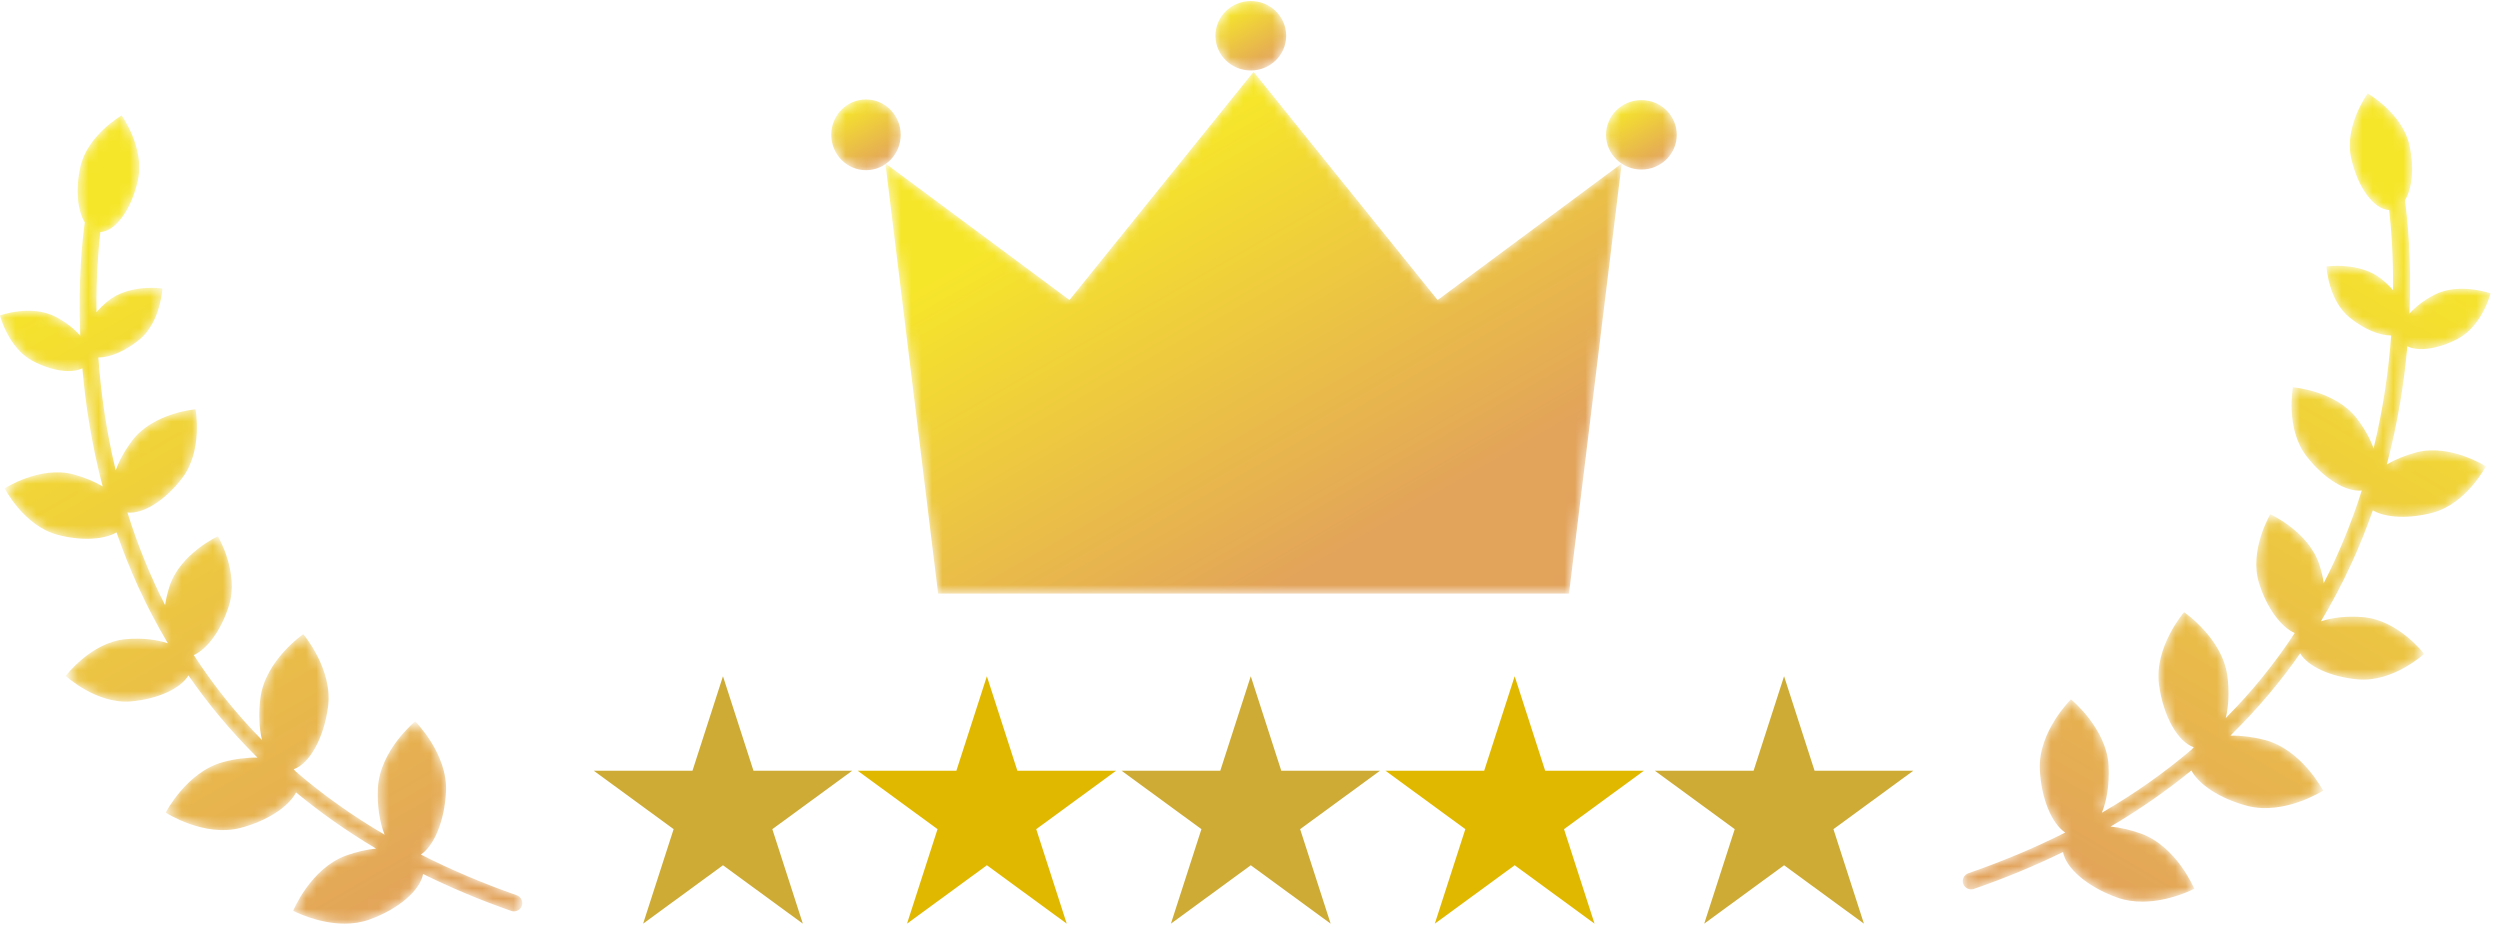
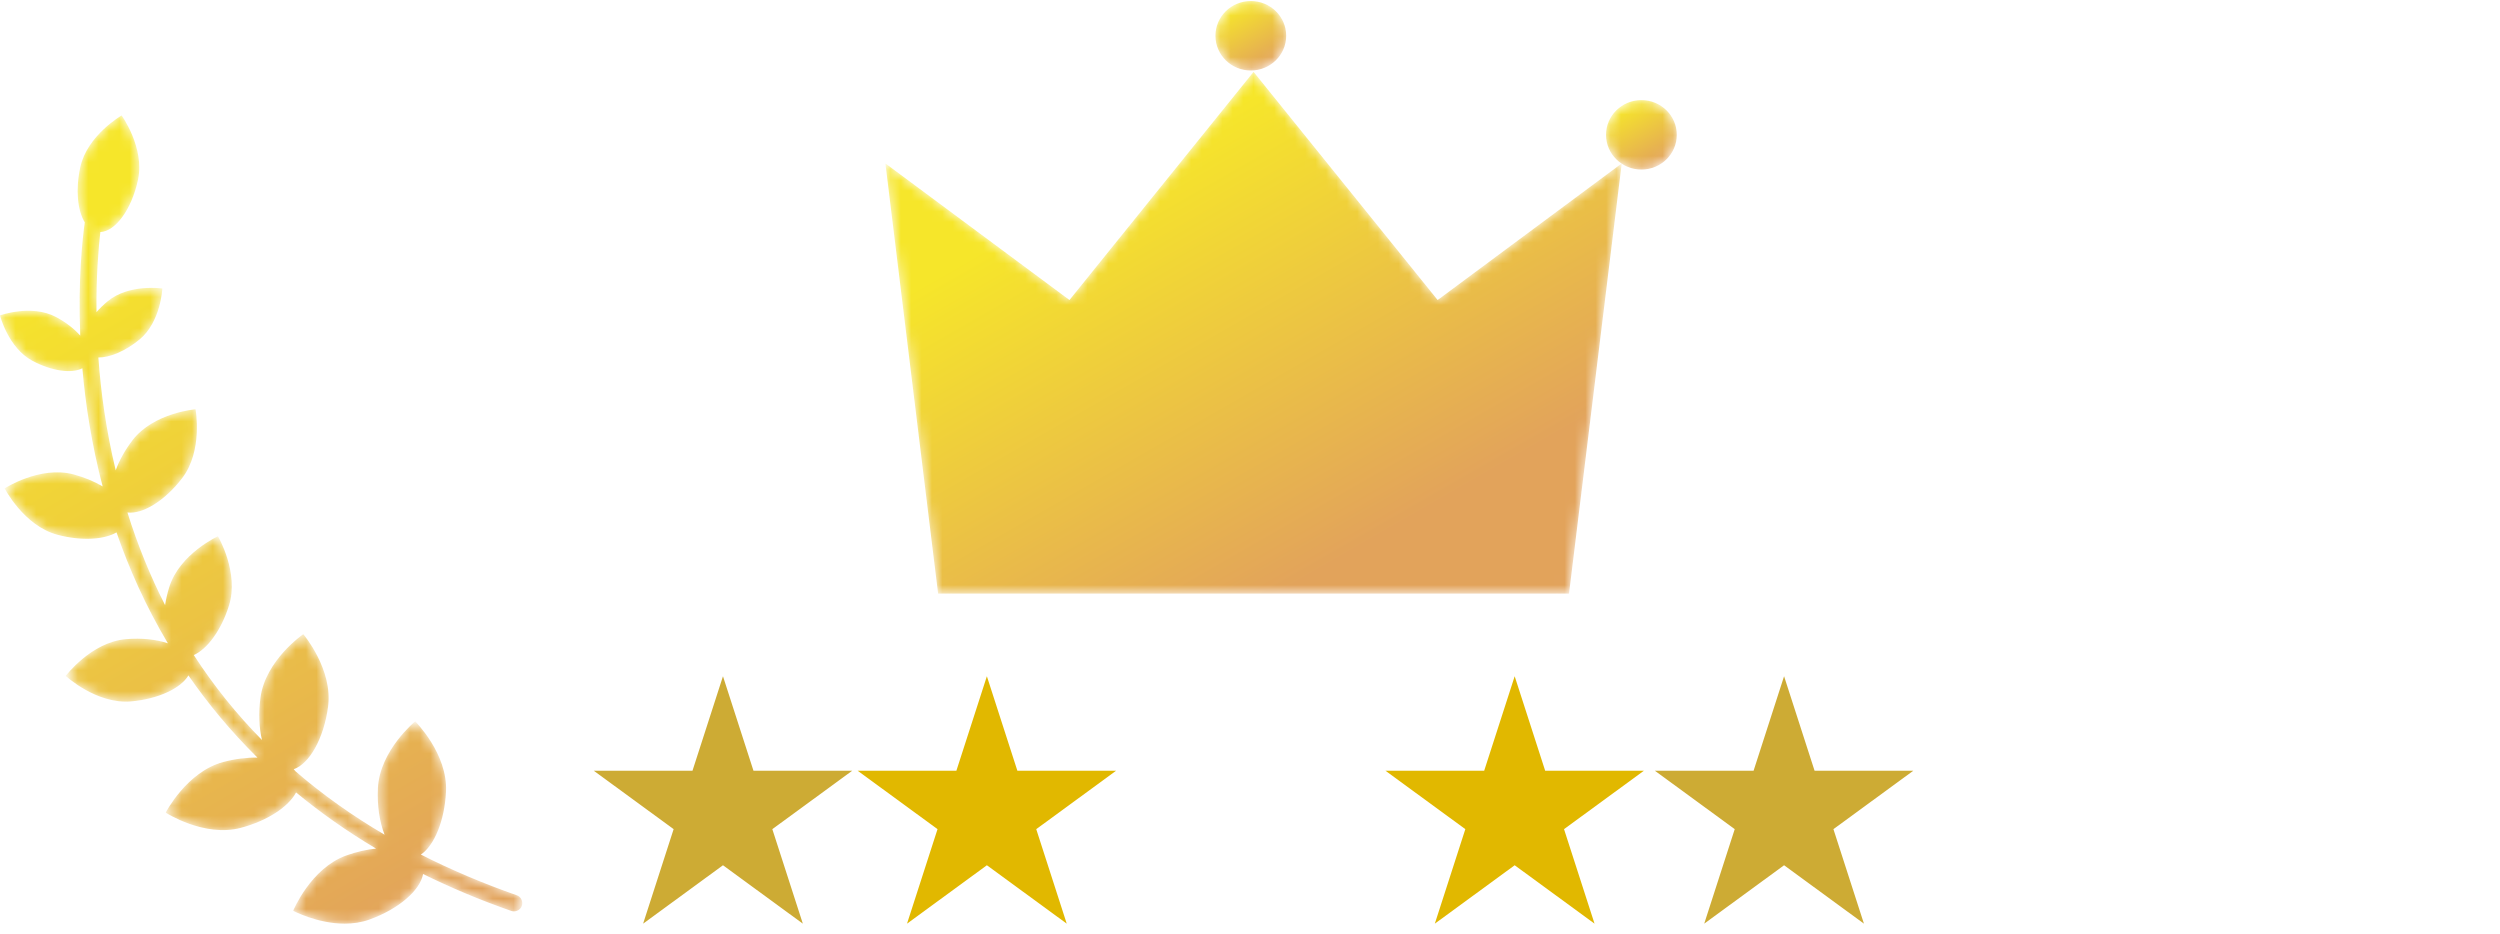
<svg xmlns="http://www.w3.org/2000/svg" xmlns:xlink="http://www.w3.org/1999/xlink" width="241" height="90" viewBox="0 0 241 90">
  <defs>
    <linearGradient id="58896jys0b" x1="76.006%" x2="27.573%" y1="82.015%" y2="22.393%">
      <stop offset="0%" stop-color="#E2A35B" />
      <stop offset="100%" stop-color="#F6E62A" />
    </linearGradient>
    <linearGradient id="7oqsgwfgle" x1="75.003%" x2="24.996%" y1="91.746%" y2="8.253%">
      <stop offset="0%" stop-color="#E2A35B" />
      <stop offset="100%" stop-color="#F6E62A" />
    </linearGradient>
    <linearGradient id="uqnx7yd4jh" x1="74.102%" x2="25.898%" y1="93.307%" y2="6.692%">
      <stop offset="0%" stop-color="#E2A35B" />
      <stop offset="100%" stop-color="#F6E62A" />
    </linearGradient>
    <linearGradient id="7r7o7ktnqk" x1="75.005%" x2="24.997%" y1="91.748%" y2="8.252%">
      <stop offset="0%" stop-color="#E2A35B" />
      <stop offset="100%" stop-color="#F6E62A" />
    </linearGradient>
    <linearGradient id="ymsohc290n" x1="36.788%" x2="73.013%" y1="105.137%" y2="10.155%">
      <stop offset="0%" stop-color="#E2A35B" />
      <stop offset="100%" stop-color="#F6E62A" />
    </linearGradient>
    <linearGradient id="7k84m912cq" x1="62.938%" x2="27.464%" y1="105.137%" y2="10.155%">
      <stop offset="0%" stop-color="#E2A35B" />
      <stop offset="100%" stop-color="#F6E62A" />
    </linearGradient>
    <path id="2jerpadqha" d="M65.923 50.335L71.004 8.865 53.258 22.033 35.513 0.037 17.768 22.033 0.022 8.865 5.103 50.335z" />
    <path id="e0j2thhd6d" d="M3.448.1C1.565.1.038 1.599.038 3.448c0 1.85 1.527 3.348 3.41 3.348 1.884 0 3.41-1.499 3.41-3.348C6.859 1.598 5.333.1 3.449.1z" />
    <path id="kf6yv60n3g" d="M.103 3.457c0 1.884 1.499 3.41 3.348 3.41 1.85 0 3.348-1.526 3.348-3.41C6.8 1.574 5.3.047 3.451.047 1.602.047.103 1.574.103 3.457" />
    <path id="c6xoptnqbj" d="M.061 3.458c0 1.85 1.527 3.348 3.41 3.348 1.884 0 3.41-1.499 3.41-3.348 0-1.85-1.526-3.348-3.41-3.348C1.588.11.061 1.609.061 3.458" />
    <path id="yphtdjenvm" d="M37.436 6.202c.62 2.857 2.204 4.982 3.667 5.034.179 1.538.411 4.245.377 7.722-.323-.364-.692-.721-1.106-1.058-2.081-1.696-5.31-1.221-5.31-1.221s.145 3.224 2.227 4.92c1.384 1.127 2.896 1.743 4.007 1.731-.24 3.292-.746 6.991-1.694 10.88-.338-.936-.886-1.938-1.63-2.899-2.058-2.66-6.144-2.989-6.144-2.989s-.75 3.986 1.307 6.646c1.7 2.198 3.872 3.489 5.329 3.303-.998 3.147-2.223 6.124-3.668 8.934-.087-.568-.224-1.157-.413-1.754-1.011-3.196-4.737-4.888-4.737-4.888s-2.086 3.49-1.074 6.685c.752 2.377 2.117 4.194 3.428 4.767-1.933 2.95-4.149 5.682-6.646 8.194.279-1.162.35-2.576.15-4.079-.485-3.622-4.171-6.127-4.171-6.127s-2.9 3.367-2.415 6.989c.412 3.073 1.82 5.506 3.347 6.03-.064.066-.126.133-.179.205-2.632 2.243-5.524 4.28-8.675 6.11.48-1.199.734-2.767.653-4.476-.174-3.65-3.633-6.453-3.633-6.453S7.257 61.52 7.43 65.17c.135 2.831 1.146 5.198 2.447 6.08-2.917 1.466-6.026 2.775-9.334 3.92-.422.146-.645.603-.497 1.02.117.33.43.537.765.537.088 0 .179-.014.267-.045 3.086-1.068 5.938-2.264 8.587-3.558.28 1.561 2.357 3.37 5.234 4.394.794.283 1.612.392 2.402.392h.008c2.667-.001 5.01-1.242 5.01-1.242s-1.694-4.092-5.17-5.329c-1.001-.356-1.986-.573-2.9-.669 2.876-1.688 5.46-3.505 7.79-5.41.721 1.366 2.762 2.722 5.377 3.413 3.57.942 7.322-1.466 7.322-1.466s-2.038-3.937-5.608-4.88c-1.172-.308-2.31-.442-3.33-.425 2.62-2.559 4.844-5.226 6.725-7.924.735 1.237 2.914 2.271 5.572 2.506 3.374.3 6.38-2.457 6.38-2.457s-2.463-3.24-5.837-3.539c-1.554-.137-2.993.025-4.114.398 2.187-3.633 3.808-7.262 5.004-10.695 1.225.71 3.419.844 5.755.228 3.273-.862 5.143-4.47 5.143-4.47s-3.437-2.209-6.71-1.347c-1.072.283-2.036.688-2.837 1.16 1.077-4.07 1.675-7.936 1.977-11.391 1.028.528 2.956.284 4.85-.712 2.38-1.253 3.172-4.385 3.172-4.385s-3.07-1.1-5.45.153c-.978.514-1.79 1.148-2.368 1.798.226-5.337-.213-9.314-.439-10.92.7-1.125.911-3.131.441-5.297C42.392 1.912 39.034 0 39.034 0s-2.27 3.106-1.598 6.202" />
    <path id="eeawd7k9wp" d="M7.735 5.008c-.466 2.166-.257 4.172.436 5.297-.224 1.606-.658 5.583-.435 10.92-.572-.65-1.375-1.284-2.342-1.798C3.037 18.174 0 19.274 0 19.274s.783 3.132 3.14 4.385c1.874.996 3.782 1.24 4.798.712.3 3.455.891 7.321 1.957 11.391-.793-.472-1.747-.877-2.807-1.16-3.24-.862-6.64 1.348-6.64 1.348s1.85 3.607 5.089 4.47c2.311.615 4.482.48 5.695-.23 1.183 3.434 2.787 7.063 4.952 10.696-1.11-.373-2.534-.535-4.072-.398-3.339.3-5.776 3.54-5.776 3.54s2.975 2.755 6.314 2.456c2.63-.235 4.787-1.27 5.514-2.506 1.861 2.698 4.062 5.365 6.654 7.924-1.009-.017-2.135.117-3.294.426-3.533.942-5.55 4.879-5.55 4.879s3.712 2.408 7.246 1.466c2.587-.69 4.607-2.047 5.322-3.412 2.305 1.904 4.861 3.72 7.708 5.41-.905.095-1.88.312-2.87.668-3.44 1.237-5.117 5.33-5.117 5.33s2.32 1.24 4.959 1.241h.008c.781 0 1.591-.11 2.377-.392 2.847-1.023 4.9-2.833 5.179-4.394 2.62 1.294 5.443 2.49 8.497 3.558.088.03.177.045.265.045.33 0 .641-.207.757-.536.146-.418-.074-.875-.492-1.021-3.274-1.145-6.35-2.454-9.237-3.92 1.288-.882 2.287-3.249 2.421-6.08.172-3.65-2.972-6.762-2.972-6.762s-3.422 2.804-3.594 6.453c-.08 1.71.171 3.277.645 4.475-3.117-1.829-5.98-3.866-8.584-6.109-.053-.072-.114-.14-.177-.206 1.512-.523 2.905-2.956 3.312-6.03.48-3.621-2.39-6.988-2.39-6.988s-3.647 2.505-4.127 6.127c-.199 1.503-.128 2.917.148 4.079-2.471-2.512-4.664-5.244-6.576-8.194 1.297-.573 2.648-2.39 3.392-4.767 1.001-3.196-1.063-6.685-1.063-6.685s-3.687 1.692-4.688 4.888c-.187.597-.322 1.186-.408 1.754-1.43-2.81-2.643-5.787-3.63-8.934 1.442.186 3.59-1.105 5.273-3.303 2.036-2.66 1.294-6.646 1.294-6.646s-4.044.329-6.08 2.989c-.737.961-1.28 1.963-1.614 2.9-.938-3.89-1.439-7.59-1.675-10.88 1.098.011 2.595-.605 3.965-1.732 2.06-1.696 2.204-4.92 2.204-4.92s-3.196-.475-5.256 1.22c-.41.338-.774.695-1.093 1.06-.035-3.478.195-6.185.373-7.723 1.447-.052 3.015-2.177 3.628-5.034C13.97 3.106 11.724 0 11.724 0s-3.325 1.912-3.99 5.008" />
  </defs>
  <g fill="none" fill-rule="evenodd">
    <g>
      <g>
        <g>
          <path fill="#CDAB34" d="M12.455 0L9.515 9.11 0 9.11 7.698 14.74 4.757 23.85 12.455 18.22 20.153 23.85 17.212 14.74 24.91 9.11 15.395 9.11z" transform="translate(-67 -1060) translate(67 1060) translate(57.24 65.19)" />
          <path fill="#E1B800" d="M37.895 0L34.955 9.11 25.44 9.11 33.138 14.74 30.197 23.85 37.895 18.22 45.593 23.85 42.653 14.74 50.35 9.11 40.835 9.11z" transform="translate(-67 -1060) translate(67 1060) translate(57.24 65.19)" />
-           <path fill="#CDAB34" d="M63.335 0L60.395 9.11 50.88 9.11 58.578 14.74 55.637 23.85 63.335 18.22 71.033 23.85 68.092 14.74 75.79 9.11 66.275 9.11z" transform="translate(-67 -1060) translate(67 1060) translate(57.24 65.19)" />
          <path fill="#E1B800" d="M88.775 0L85.835 9.11 76.32 9.11 84.018 14.74 81.077 23.85 88.775 18.22 96.473 23.85 93.532 14.74 101.23 9.11 91.715 9.11z" transform="translate(-67 -1060) translate(67 1060) translate(57.24 65.19)" />
          <path fill="#CDAB34" d="M114.745 0L111.805 9.11 102.29 9.11 109.988 14.74 107.047 23.85 114.745 18.22 122.443 23.85 119.502 14.74 127.2 9.11 117.685 9.11z" transform="translate(-67 -1060) translate(67 1060) translate(57.24 65.19)" />
        </g>
        <g>
          <g transform="translate(-67 -1060) translate(67 1060) translate(80.03) translate(5.3 6.89)">
            <mask id="x7b7lb48ic" fill="#fff">
              <use xlink:href="#2jerpadqha" />
            </mask>
            <path fill="url(#58896jys0b)" d="M65.923 50.335L71.004 8.865 53.258 22.033 35.513 0.037 17.768 22.033 0.022 8.865 5.103 50.335z" mask="url(#x7b7lb48ic)" />
          </g>
          <g transform="translate(-67 -1060) translate(67 1060) translate(80.03) translate(37.1)">
            <mask id="now3ozk86f" fill="#fff">
              <use xlink:href="#e0j2thhd6d" />
            </mask>
            <path fill="url(#7oqsgwfgle)" d="M3.448.1C1.565.1.038 1.599.038 3.448c0 1.85 1.527 3.348 3.41 3.348 1.884 0 3.41-1.499 3.41-3.348C6.859 1.598 5.333.1 3.449.1z" mask="url(#now3ozk86f)" />
          </g>
          <g transform="translate(-67 -1060) translate(67 1060) translate(80.03) translate(0 9.54)">
            <mask id="0jd25r03ji" fill="#fff">
              <use xlink:href="#kf6yv60n3g" />
            </mask>
-             <path fill="url(#uqnx7yd4jh)" d="M.103 3.457c0 1.884 1.499 3.41 3.348 3.41 1.85 0 3.348-1.526 3.348-3.41C6.8 1.574 5.3.047 3.451.047 1.602.047.103 1.574.103 3.457" mask="url(#0jd25r03ji)" />
          </g>
          <g transform="translate(-67 -1060) translate(67 1060) translate(80.03) translate(74.73 9.54)">
            <mask id="0p11nxpiel" fill="#fff">
              <use xlink:href="#c6xoptnqbj" />
            </mask>
            <path fill="url(#7r7o7ktnqk)" d="M.061 3.458c0 1.85 1.527 3.348 3.41 3.348 1.884 0 3.41-1.499 3.41-3.348 0-1.85-1.526-3.348-3.41-3.348C1.588.11.061 1.609.061 3.458" mask="url(#0p11nxpiel)" />
          </g>
        </g>
        <g transform="translate(-67 -1060) translate(67 1060) translate(189.21 9.01)">
          <mask id="6ln3sy1wmo" fill="#fff">
            <use xlink:href="#yphtdjenvm" />
          </mask>
-           <path fill="url(#ymsohc290n)" d="M37.436 6.202c.62 2.857 2.204 4.982 3.667 5.034.179 1.538.411 4.245.377 7.722-.323-.364-.692-.721-1.106-1.058-2.081-1.696-5.31-1.221-5.31-1.221s.145 3.224 2.227 4.92c1.384 1.127 2.896 1.743 4.007 1.731-.24 3.292-.746 6.991-1.694 10.88-.338-.936-.886-1.938-1.63-2.899-2.058-2.66-6.144-2.989-6.144-2.989s-.75 3.986 1.307 6.646c1.7 2.198 3.872 3.489 5.329 3.303-.998 3.147-2.223 6.124-3.668 8.934-.087-.568-.224-1.157-.413-1.754-1.011-3.196-4.737-4.888-4.737-4.888s-2.086 3.49-1.074 6.685c.752 2.377 2.117 4.194 3.428 4.767-1.933 2.95-4.149 5.682-6.646 8.194.279-1.162.35-2.576.15-4.079-.485-3.622-4.171-6.127-4.171-6.127s-2.9 3.367-2.415 6.989c.412 3.073 1.82 5.506 3.347 6.03-.064.066-.126.133-.179.205-2.632 2.243-5.524 4.28-8.675 6.11.48-1.199.734-2.767.653-4.476-.174-3.65-3.633-6.453-3.633-6.453S7.257 61.52 7.43 65.17c.135 2.831 1.146 5.198 2.447 6.08-2.917 1.466-6.026 2.775-9.334 3.92-.422.146-.645.603-.497 1.02.117.33.43.537.765.537.088 0 .179-.014.267-.045 3.086-1.068 5.938-2.264 8.587-3.558.28 1.561 2.357 3.37 5.234 4.394.794.283 1.612.392 2.402.392h.008c2.667-.001 5.01-1.242 5.01-1.242s-1.694-4.092-5.17-5.329c-1.001-.356-1.986-.573-2.9-.669 2.876-1.688 5.46-3.505 7.79-5.41.721 1.366 2.762 2.722 5.377 3.413 3.57.942 7.322-1.466 7.322-1.466s-2.038-3.937-5.608-4.88c-1.172-.308-2.31-.442-3.33-.425 2.62-2.559 4.844-5.226 6.725-7.924.735 1.237 2.914 2.271 5.572 2.506 3.374.3 6.38-2.457 6.38-2.457s-2.463-3.24-5.837-3.539c-1.554-.137-2.993.025-4.114.398 2.187-3.633 3.808-7.262 5.004-10.695 1.225.71 3.419.844 5.755.228 3.273-.862 5.143-4.47 5.143-4.47s-3.437-2.209-6.71-1.347c-1.072.283-2.036.688-2.837 1.16 1.077-4.07 1.675-7.936 1.977-11.391 1.028.528 2.956.284 4.85-.712 2.38-1.253 3.172-4.385 3.172-4.385s-3.07-1.1-5.45.153c-.978.514-1.79 1.148-2.368 1.798.226-5.337-.213-9.314-.439-10.92.7-1.125.911-3.131.441-5.297C42.392 1.912 39.034 0 39.034 0s-2.27 3.106-1.598 6.202" mask="url(#6ln3sy1wmo)" />
        </g>
        <g transform="translate(-67 -1060) translate(67 1060) translate(0 11.13)">
          <mask id="67tbnluehr" fill="#fff">
            <use xlink:href="#eeawd7k9wp" />
          </mask>
          <path fill="url(#7k84m912cq)" d="M7.735 5.008c-.466 2.166-.257 4.172.436 5.297-.224 1.606-.658 5.583-.435 10.92-.572-.65-1.375-1.284-2.342-1.798C3.037 18.174 0 19.274 0 19.274s.783 3.132 3.14 4.385c1.874.996 3.782 1.24 4.798.712.3 3.455.891 7.321 1.957 11.391-.793-.472-1.747-.877-2.807-1.16-3.24-.862-6.64 1.348-6.64 1.348s1.85 3.607 5.089 4.47c2.311.615 4.482.48 5.695-.23 1.183 3.434 2.787 7.063 4.952 10.696-1.11-.373-2.534-.535-4.072-.398-3.339.3-5.776 3.54-5.776 3.54s2.975 2.755 6.314 2.456c2.63-.235 4.787-1.27 5.514-2.506 1.861 2.698 4.062 5.365 6.654 7.924-1.009-.017-2.135.117-3.294.426-3.533.942-5.55 4.879-5.55 4.879s3.712 2.408 7.246 1.466c2.587-.69 4.607-2.047 5.322-3.412 2.305 1.904 4.861 3.72 7.708 5.41-.905.095-1.88.312-2.87.668-3.44 1.237-5.117 5.33-5.117 5.33s2.32 1.24 4.959 1.241h.008c.781 0 1.591-.11 2.377-.392 2.847-1.023 4.9-2.833 5.179-4.394 2.62 1.294 5.443 2.49 8.497 3.558.088.03.177.045.265.045.33 0 .641-.207.757-.536.146-.418-.074-.875-.492-1.021-3.274-1.145-6.35-2.454-9.237-3.92 1.288-.882 2.287-3.249 2.421-6.08.172-3.65-2.972-6.762-2.972-6.762s-3.422 2.804-3.594 6.453c-.08 1.71.171 3.277.645 4.475-3.117-1.829-5.98-3.866-8.584-6.109-.053-.072-.114-.14-.177-.206 1.512-.523 2.905-2.956 3.312-6.03.48-3.621-2.39-6.988-2.39-6.988s-3.647 2.505-4.127 6.127c-.199 1.503-.128 2.917.148 4.079-2.471-2.512-4.664-5.244-6.576-8.194 1.297-.573 2.648-2.39 3.392-4.767 1.001-3.196-1.063-6.685-1.063-6.685s-3.687 1.692-4.688 4.888c-.187.597-.322 1.186-.408 1.754-1.43-2.81-2.643-5.787-3.63-8.934 1.442.186 3.59-1.105 5.273-3.303 2.036-2.66 1.294-6.646 1.294-6.646s-4.044.329-6.08 2.989c-.737.961-1.28 1.963-1.614 2.9-.938-3.89-1.439-7.59-1.675-10.88 1.098.011 2.595-.605 3.965-1.732 2.06-1.696 2.204-4.92 2.204-4.92s-3.196-.475-5.256 1.22c-.41.338-.774.695-1.093 1.06-.035-3.478.195-6.185.373-7.723 1.447-.052 3.015-2.177 3.628-5.034C13.97 3.106 11.724 0 11.724 0s-3.325 1.912-3.99 5.008" mask="url(#67tbnluehr)" />
        </g>
      </g>
    </g>
  </g>
</svg>